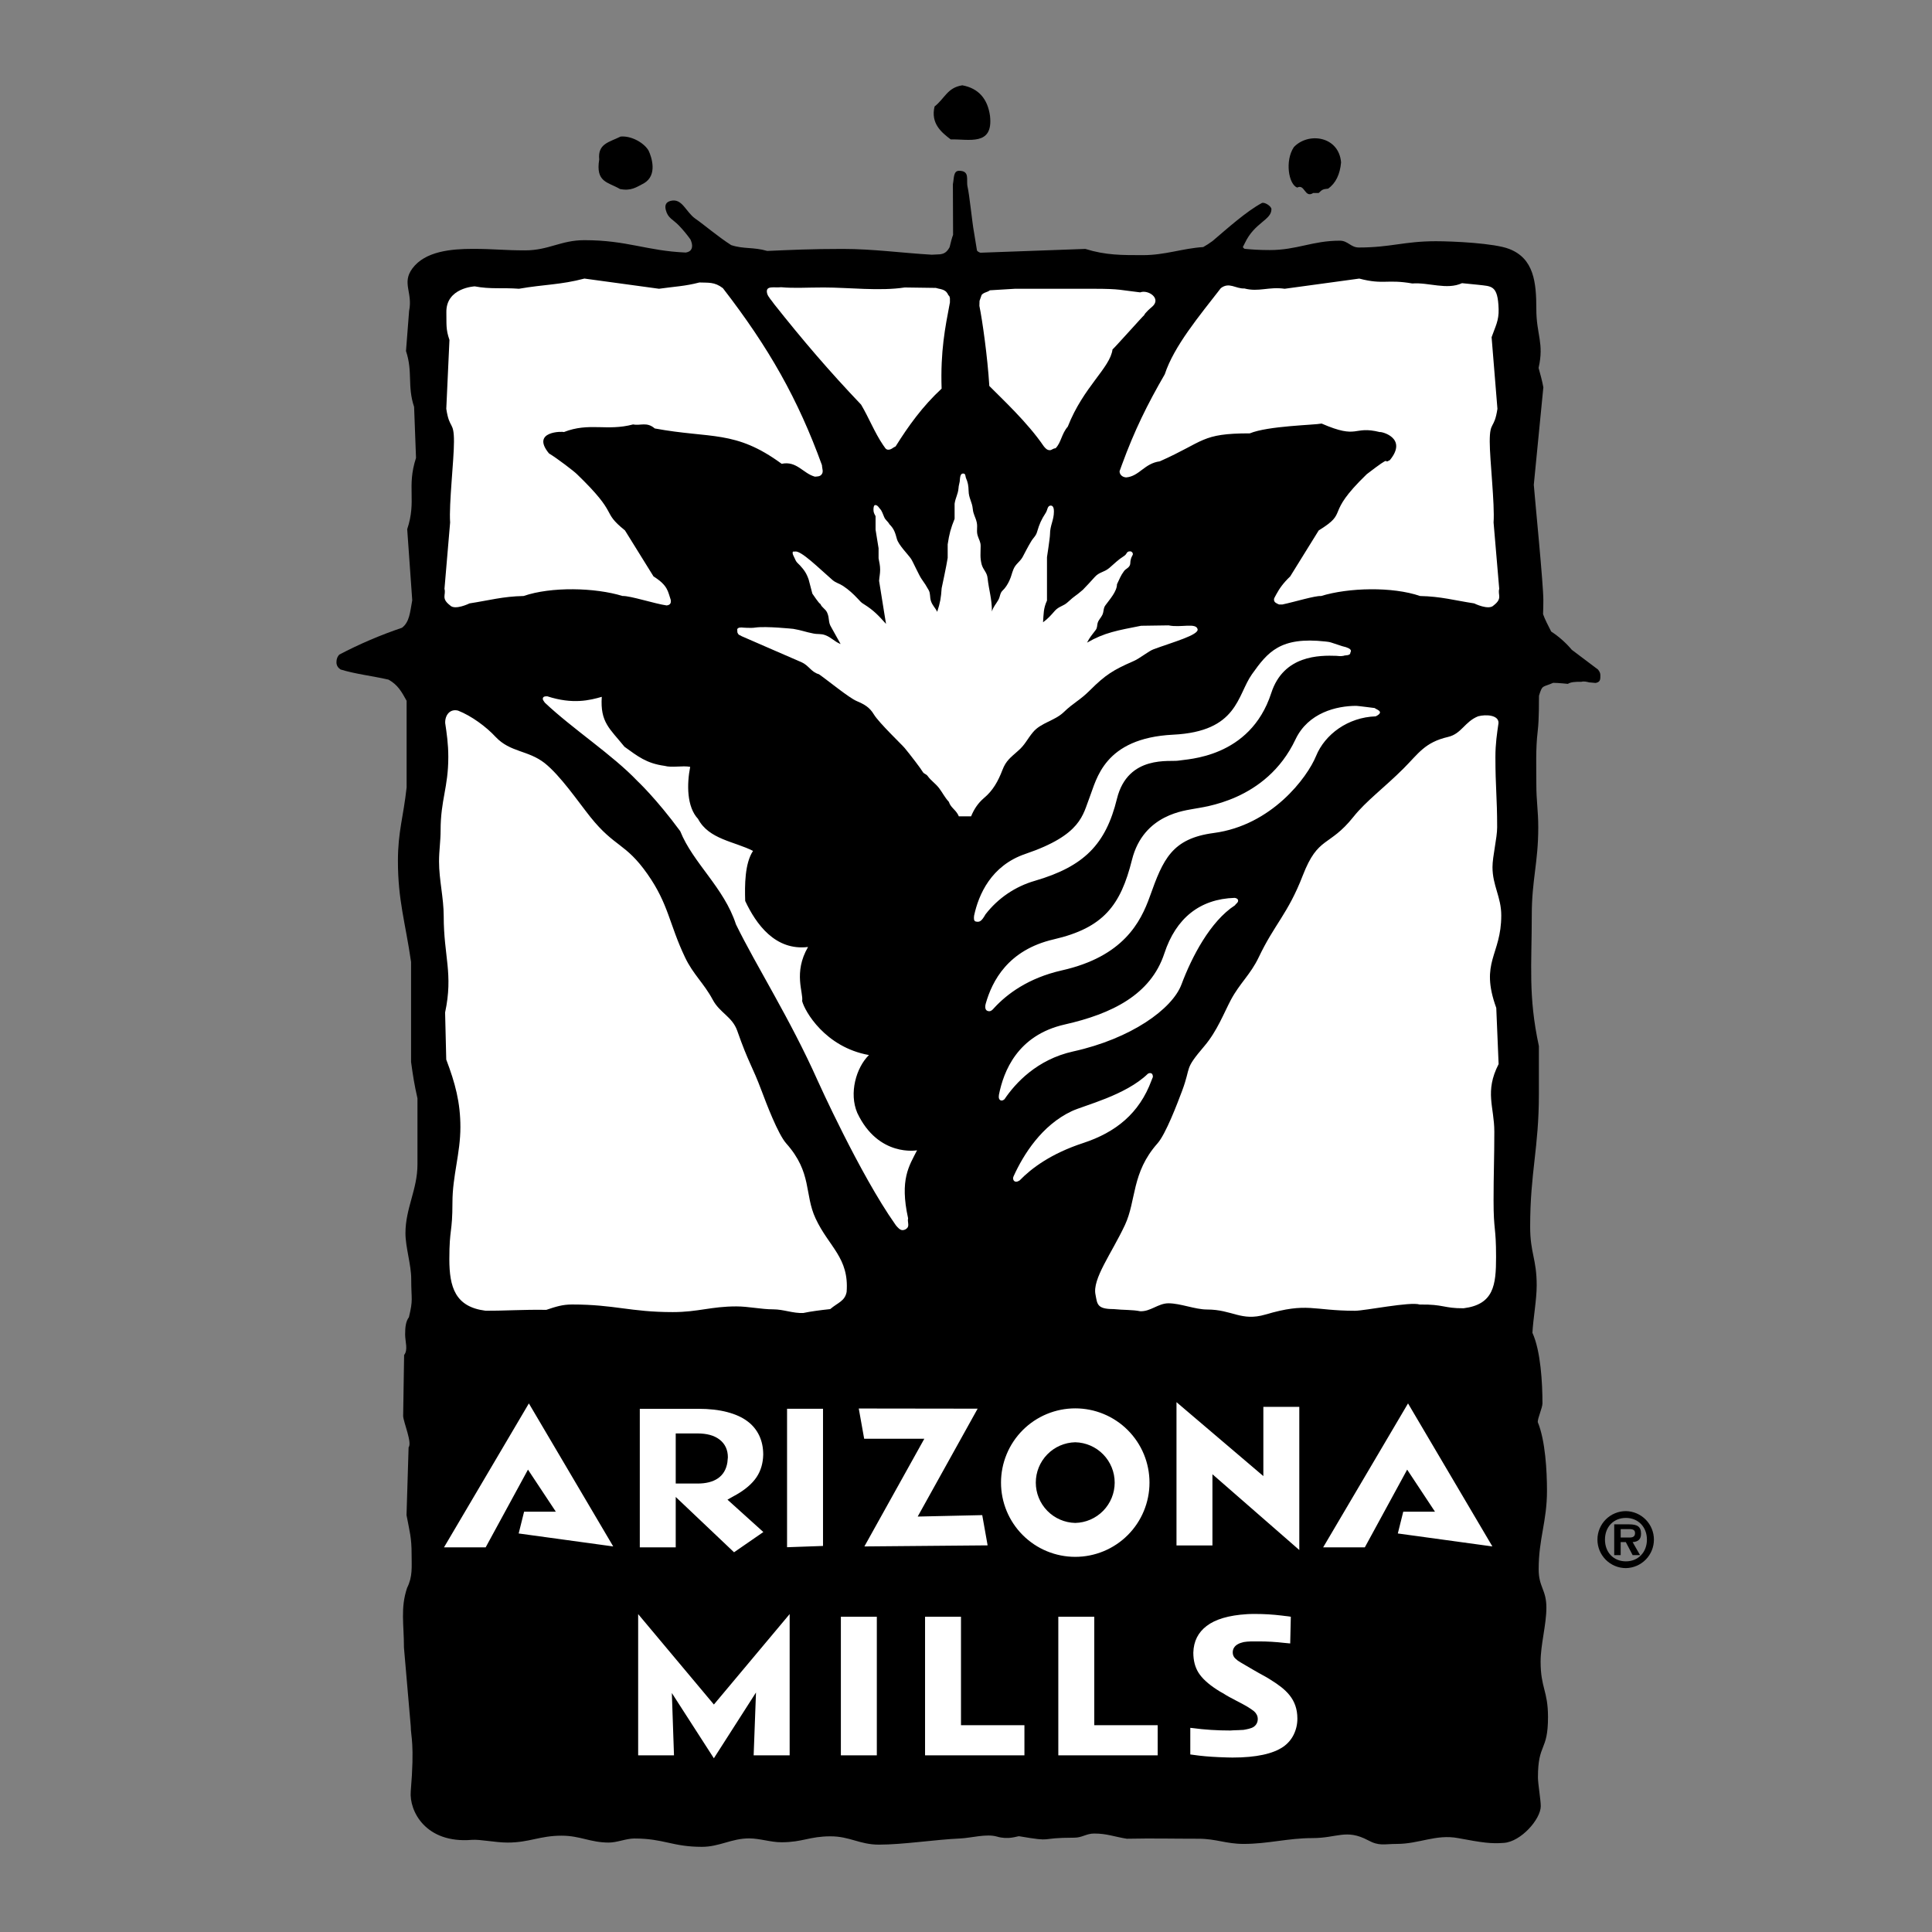
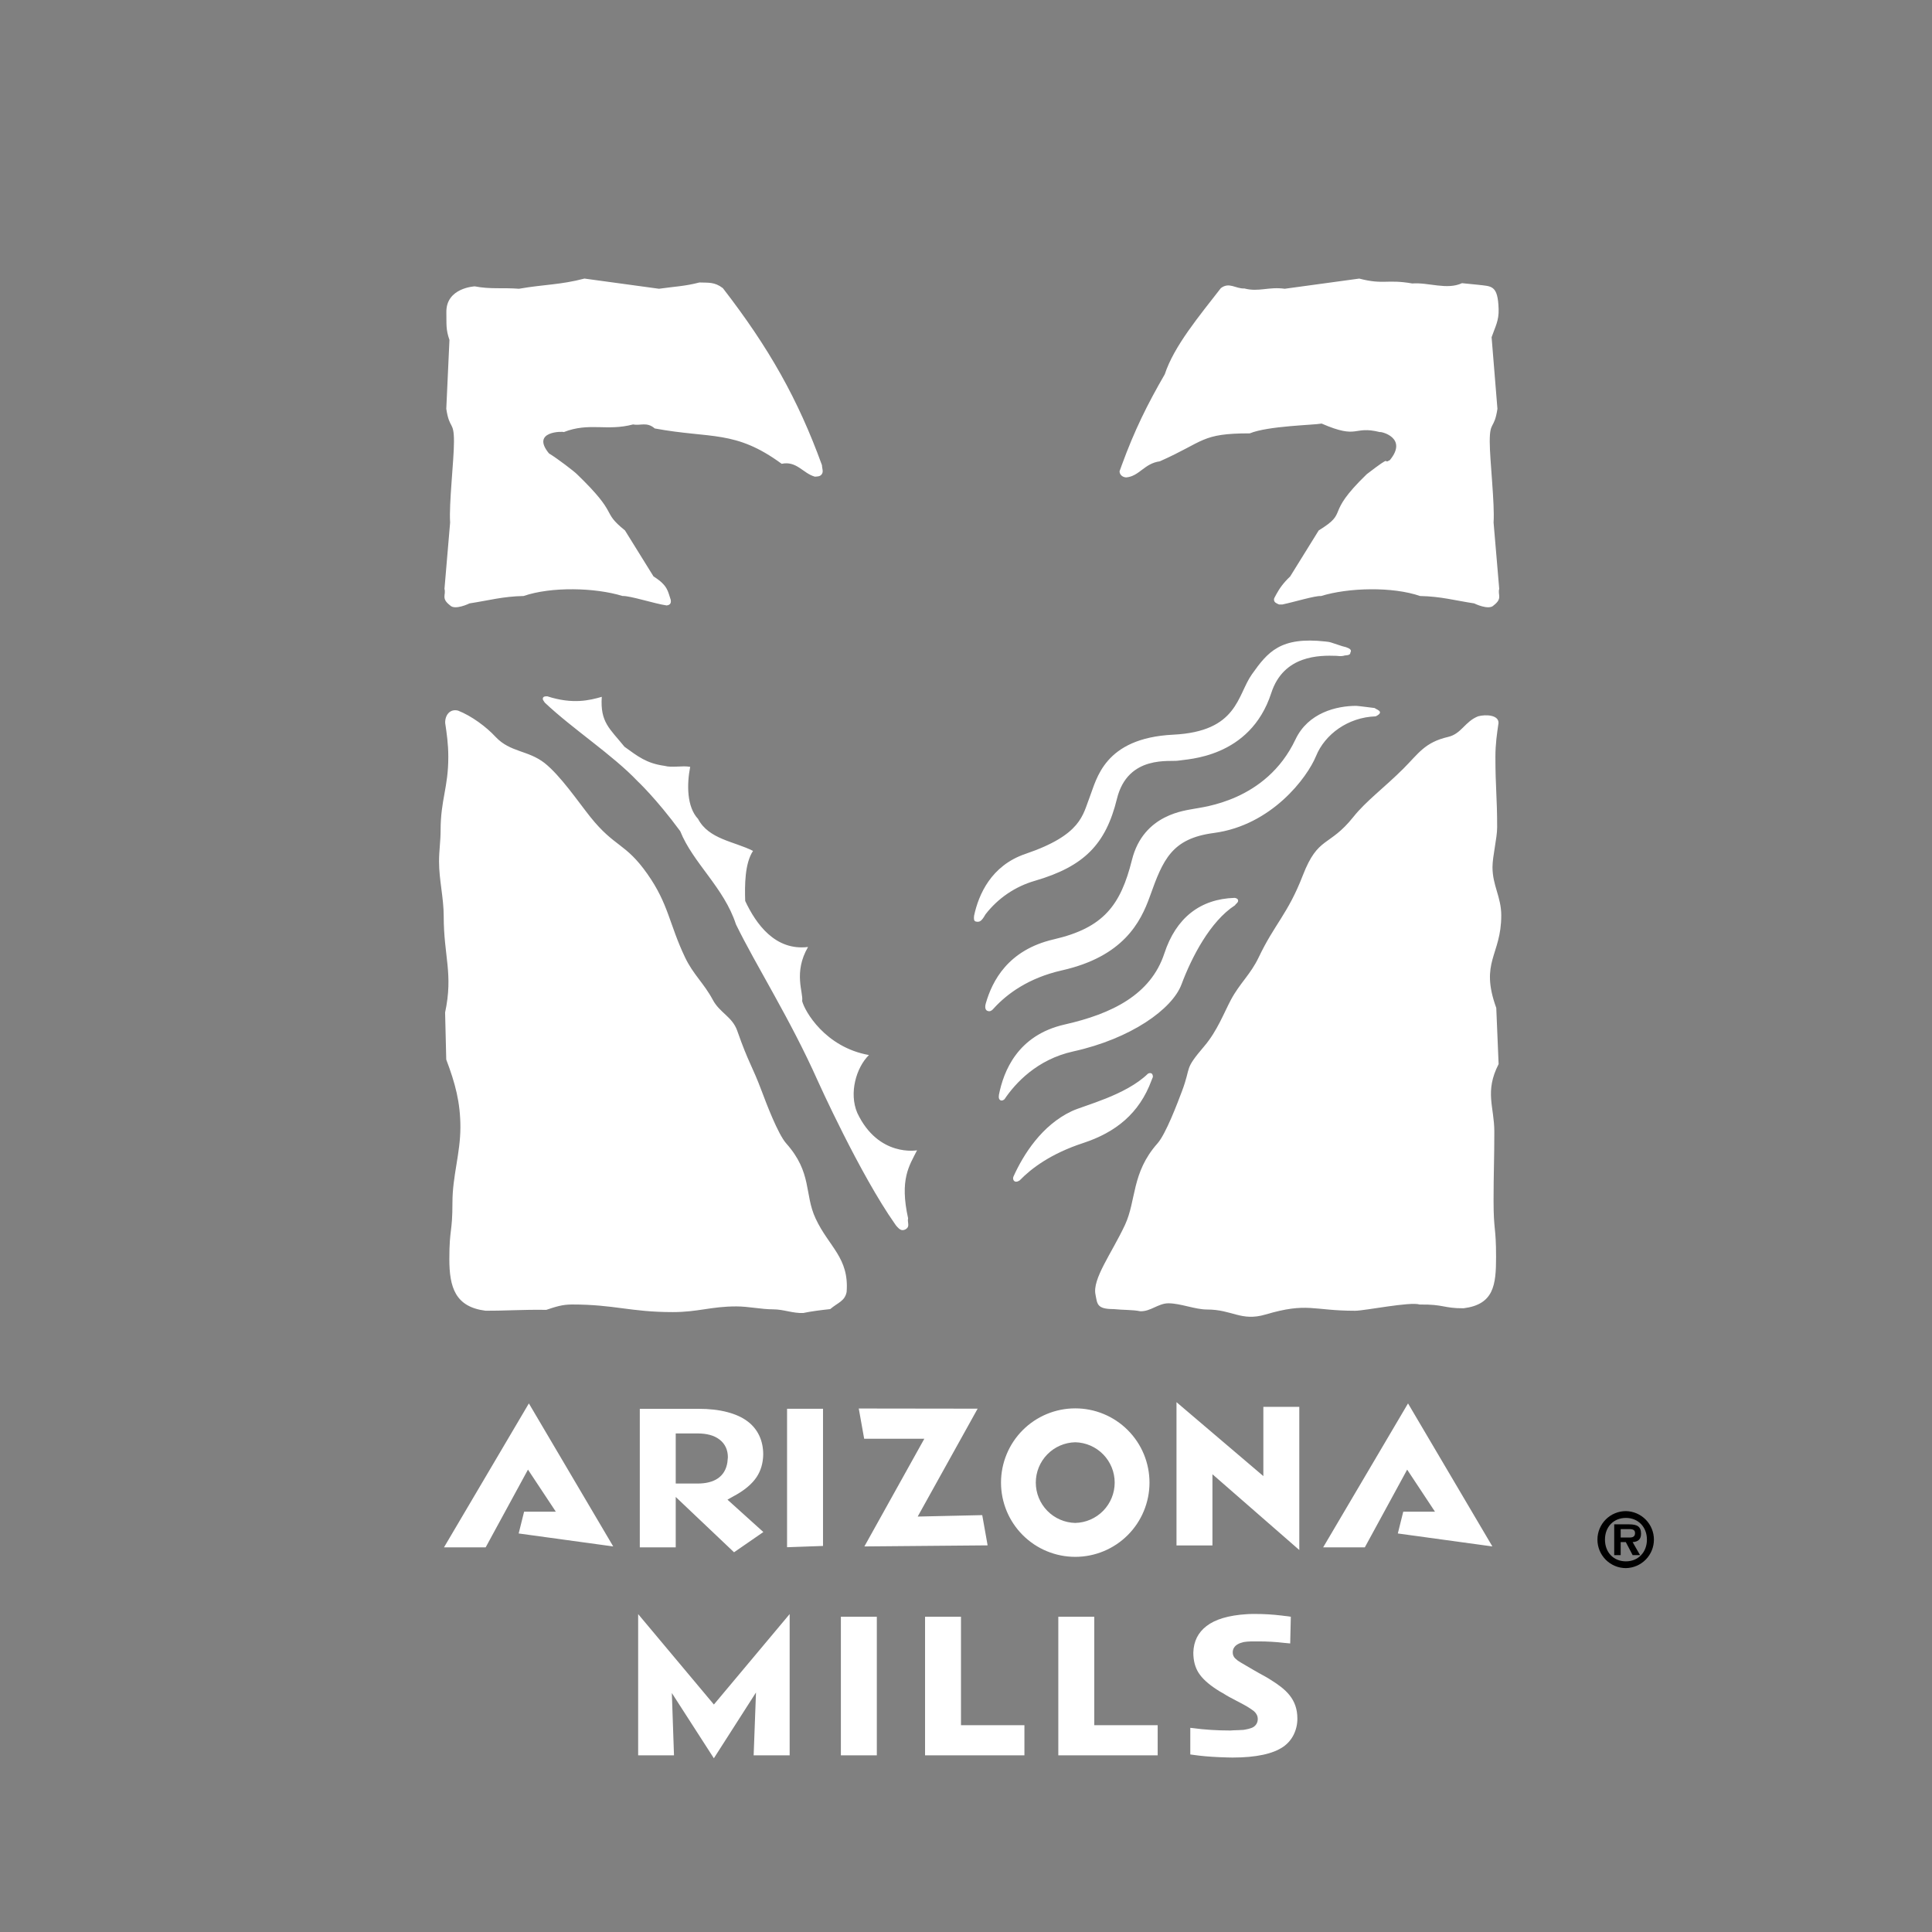
<svg xmlns="http://www.w3.org/2000/svg" width="1000" height="1000" viewBox="0 0 1000 1000" fill="none">
  <rect x="0" y="0" width="1000" height="1000" fill="#808080" stroke="none" />
-   <path fill-rule="evenodd" clip-rule="evenodd" d="M822.496 353.187C821.157 352.86 819.839 352.512 818.423 352.917C815.404 352.824 812.872 353.042 811.544 353.97C811.544 353.97 806.662 353.451 803.923 353.431C798.362 355.926 798.362 354.214 796.587 360.113C796.478 362.442 796.748 371.578 795.887 378.711C794.823 387.551 795.207 397.035 795.207 405.932C795.207 414.84 796.198 419.447 796.198 428.36C796.198 446.496 792.847 455.404 792.847 473.541C792.847 499.59 790.922 515.397 796.525 541.461V566.192C796.525 594.544 792.006 606.569 792.006 634.916C792.006 648.763 795.389 651.486 795.389 665.333C795.389 672.731 793.552 682.572 793.179 689.861C797.474 699.22 798.377 715.889 798.377 726.368C798.377 728.651 795.866 734.031 795.934 736.065C799.876 745.548 800.717 761.48 800.717 771.623C800.717 787.487 796.411 796.353 796.411 812.213C796.411 821.613 800.406 822.703 800.406 832.114C800.406 840.974 797.417 851.153 797.417 860.03C797.417 873.736 801.246 875.075 801.246 888.776C801.246 906.783 796.037 901.969 796.037 919.976C796.037 923.203 797.495 931.638 797.495 934.86C797.495 941.584 787.291 953.189 778.487 953.869C771.737 954.393 767.442 953.77 754.643 951.394C743.287 949.277 734.581 954.408 723.018 954.408C716.299 954.408 713.918 955.69 708.009 952.468C696.72 946.548 692.17 951.394 679.273 951.394C666.635 951.394 656.363 954.408 643.715 954.408C634.585 954.408 629.48 951.726 620.339 951.726C605.818 951.726 597.761 951.446 583.245 951.726C576.527 950.657 573.02 949.033 566.301 949.033C562.281 949.033 560.122 951.181 556.086 951.181C536.481 951.181 546.53 953.645 527.449 950.424C526.375 950.424 521.965 952.354 516.03 950.616C510.609 949.018 502.578 951.342 497.089 951.586C483.933 952.162 467.555 954.782 454.917 954.782C444.972 954.782 439.867 950.476 429.922 950.476C418.903 950.476 415.484 953.552 404.465 953.552C398.815 953.552 393.357 951.55 387.723 951.55C378.587 951.55 372.419 955.918 363.283 955.918C347.963 955.918 343.673 951.607 328.342 951.607C324.042 951.607 319.445 953.708 315.15 953.708C305.469 953.708 300.348 950.144 290.668 950.144C279.384 950.144 274.025 953.708 262.741 953.708C256.282 953.708 248.495 951.959 244.215 952.307C220.299 954.31 211.755 937.387 212.6 927.244C214.691 902.228 212.6 898.82 212.6 893.45L209.088 852.798C209.088 840.705 207.194 832.399 210.707 821.888C213.664 815.974 213.046 811.123 213.046 804.4C213.046 795.793 212.035 792.836 210.416 784.229L211.49 749.143C213.399 746.757 208.932 736.412 208.668 733.004L209.171 701.352C211.319 698.66 209.695 694.478 209.695 690.717C209.695 686.842 210.053 683.911 211.651 681.799C213.944 672.274 212.844 673.073 212.844 661.898C212.844 654.641 209.861 645.541 209.861 638.288C209.861 625.427 216.076 615.643 216.076 602.777V568.485C214.426 561.237 213.773 556.947 212.771 549.689V497.914C209.814 477.479 205.965 466.05 205.965 445.604C205.965 430.43 208.823 422.731 210.463 407.572V362.722C207.921 358.157 205.939 354.427 201.062 351.77C192.793 349.861 184.056 348.922 176.259 346.52C175.014 345.649 174.147 344.544 174.147 342.78C174.147 340.969 174.703 339.761 175.631 338.806C186.065 333.343 196.91 328.703 208.066 324.928C212.024 321.909 212.216 316.866 213.373 310.698L210.769 273.921C215.718 259.073 210.38 252.183 215.329 237.009L214.338 210.602C210.707 199.713 213.773 192.569 210.141 181.695L211.755 160.923C213.736 151.362 207.833 146.537 213.446 138.952C220.034 130.05 233.492 128.815 244.708 128.815C255.924 128.815 260.594 129.588 271.805 129.588C284.007 129.588 290.274 124.312 302.465 124.312C324.659 124.312 334.703 129.853 354.977 130.719C358.178 130.216 358.754 127.85 357.851 125.137C357.706 124.711 357.55 124.338 357.405 123.975C355.548 121.372 353.504 118.908 351.288 116.603C348.217 113.464 345.67 112.93 344.612 108.644C343.994 106.196 344.695 104.567 347.159 103.965C353.13 102.471 354.915 109.672 359.869 113.158C364.72 116.54 371.48 122.382 378.442 126.859C384.849 128.997 390.042 127.798 397.118 129.889C408.532 129.386 419.784 128.841 436.163 128.841C451.96 128.841 466.87 130.942 482.283 131.834L485.38 131.684C488.825 131.684 490.2 130.299 491.512 127.949C492.119 125.339 492.83 122.719 493.313 121.573L493.214 95.343C493.842 92.349 493.375 88.417 496.379 88.406C502.22 88.37 500.01 93.138 500.794 96.614C501.753 100.557 503.263 115.576 504.052 119.679L505.691 129.707C506.137 130.226 506.713 130.579 507.486 130.807L561.767 128.841C572.335 132.135 580.693 132.063 591.577 132.063C603.078 132.063 611.861 128.597 622.787 127.876C624.401 126.984 625.999 125.941 627.622 124.748C635.638 117.915 645.012 109.516 653.053 105.122C654.413 104.375 658.091 106.704 658.091 108.271C658.091 113.957 649.375 115.103 644.322 125.848C643.999 126.534 643.654 127.211 643.29 127.876C643.487 128.273 643.808 128.595 644.203 128.794C647.84 129.142 651.741 129.432 657.204 129.432C671.367 129.432 679.294 124.577 693.478 124.577C697.763 124.577 699.081 128.104 703.355 128.104C719.843 128.104 726.753 124.857 743.23 124.857C752.137 124.857 773.537 125.868 781.117 128.841C793.983 133.785 795.202 146.158 795.202 160.015C795.202 173.192 799.326 177.566 796.369 190.432C797.35 194.053 798.175 196.854 798.834 200.486L793.89 250.938C794.538 259.182 798.834 302.345 798.834 310.579C798.834 313.193 798.782 315.611 798.683 317.868C799.726 320.825 801.137 323.382 802.891 326.884C806.894 329.5 810.493 332.688 813.572 336.347L827.108 346.541C827.85 347.449 828.342 348.388 828.342 349.348C828.342 351.444 828.436 352.782 826.407 353.374L825.842 353.493L822.496 353.187Z" fill="black" />
-   <path fill-rule="evenodd" clip-rule="evenodd" d="M468.271 148.794L484.384 149.022C486.169 149.624 487.57 149.479 489.235 150.615C489.863 151.04 489.972 151.32 490.454 151.958C490.698 152.27 490.724 152.742 491.035 152.944C491.518 153.271 491.492 153.779 491.679 154.334V156.57L491.554 157.198C489.235 169.447 486.724 181.711 487.378 201.155C477.516 210.291 470.227 220.428 463.576 231.048C462.274 231.567 461.392 232.765 459.763 232.765C458.326 232.765 457.952 231.39 457.07 230.327C452.723 223.941 449.683 216.133 445.698 209.43C429.18 192.092 415.453 176.035 400.641 157.338C399.713 155.891 397.492 153.624 397.072 151.907C395.972 147.502 400.802 149.105 404.299 148.664C411.069 149.276 417.455 148.794 426.399 148.794C439.265 148.794 455.415 150.776 468.271 148.794ZM512.072 199.78C511.128 184.414 508.446 165.706 506.936 158.329L507.009 155.725L508.093 152.643C509.369 151.206 510.9 151.388 512.368 150.257L525.317 149.468H565.876C580.195 149.468 579.94 150.184 590.166 151.331C594.228 149.738 601.455 154.506 596.246 158.848C595.504 159.465 592.697 161.872 592.205 163.144C591.473 163.673 576.62 180.367 575.842 180.85C574.566 190.51 560.818 200.118 552.678 220.828C549.436 224.532 549.264 229.097 546.364 232.018C544.824 232.137 544.45 233.019 543.386 233.019C541.939 233.019 541.125 232.039 540.253 230.991C531.771 218.498 518.142 205.97 512.072 199.78Z" fill="white" />
-   <path fill-rule="evenodd" clip-rule="evenodd" d="M512.425 59.995C514.22 75.828 501.364 71.87 492.099 72.171C487.315 68.513 481.63 63.953 483.731 55.118C489.116 50.854 490.309 45.381 498.086 44.156C506.448 45.676 511.221 51.155 512.425 59.995ZM335.74 78.018C337.25 81.26 340.472 90.671 333.292 94.873C329.396 96.855 326.765 98.982 320.919 97.846C314.657 94.162 308.198 94.443 310.154 82.542C309.308 74.319 315.321 73.634 321.209 70.687C326.859 70.153 333.52 74.044 335.74 78.018ZM694.137 84.062C693.581 90.292 691.361 94.816 687.47 97.638C684.98 97.929 684.503 97.908 682.557 99.885L679.699 99.906C675.263 102.743 675.382 94.993 671.419 97.094C666.983 95.402 664.975 83.216 669.696 76.145C677.203 68.213 693.031 70.48 694.137 84.062Z" fill="black" />
  <path fill-rule="evenodd" clip-rule="evenodd" d="M329.91 404.242C317.121 390.769 296.406 377.311 282.01 363.703C281.812 363.294 280.946 362.375 280.946 361.81C280.946 360.497 281.973 360.404 283.286 360.404C296.468 364.705 305.397 362.438 311.482 360.674C310.59 373.892 315.565 377.052 323.238 386.525C330.107 391.453 334.548 395.111 343.948 396.398C347.839 397.497 353.167 396.149 357.239 396.922C355.455 405.985 355.455 417.642 361.307 423.857C366.894 434.477 380.108 435.504 389.768 440.427C385.456 446.897 385.456 458.305 385.711 466.331C391.303 478.247 401.212 492.223 418.244 490.159C410.493 503.46 415.961 513.987 415.188 518.127C416.465 523.304 427.053 542.027 449.766 546.089C443.156 552.574 439.354 565.788 443.722 576.034C454.642 599.125 474.668 595.39 474.668 595.39C470.621 603.411 465.568 610.342 470.035 630.611C469.599 632.229 470.663 634.164 469.718 635.43C469.417 635.822 469.032 636.142 468.591 636.365C468.151 636.589 467.665 636.711 467.171 636.722C465.786 636.722 464.697 635.342 463.851 634.403L463.368 633.729C445.003 607.711 423.323 559.557 423.323 559.557C408.854 527.102 391.449 500.016 380.922 478.434C374.79 459.462 358.614 446.591 352.088 430.217C339.606 413.263 329.91 404.242 329.91 404.242ZM648.011 348.98C656.218 337.432 662.703 329.442 686.08 332.047C686.78 332.166 687.642 332.156 688.887 332.529C690.173 332.918 693.509 334.023 694.733 334.459C700.897 335.824 698.946 337.478 698.946 337.79C698.946 339.533 696.29 338.999 695.372 339.46C693.68 339.782 692.669 339.497 691.745 339.46C683.154 339.17 664.4 338.962 658.003 358.713C647.02 392.564 614.087 392.854 610.036 393.689C605.994 394.509 583.78 390.385 578.12 413.481C572.346 437.034 561.119 448.474 535.672 455.898C525.505 458.819 516.537 464.912 510.075 473.288C507.927 477.116 506.895 477.365 505.069 476.981C503.974 476.743 504.026 475.295 504.197 473.905C506.516 463.104 512.954 448.028 530.754 441.978C559.905 432.08 560.413 421.725 563.998 412.646C567.573 403.583 571.292 382.043 607.234 380.268C640.779 378.624 640.26 359.932 648.011 348.98ZM711.636 366.494C711.636 367.05 717.29 368.206 712.071 370.78C697.644 371.262 685.748 380.133 681.188 391.308C676.638 402.441 658.195 427.208 628.235 431.156C606.539 434.025 602 444.816 595.193 463.923C590.41 477.319 581.445 495.103 549.628 502.267C532.046 506.231 521.084 514.682 514.729 521.54C513.696 522.713 512.674 523.953 510.978 523.174C509.562 522.531 509.966 520.233 510.246 519.366C513.53 507.87 521.665 491.699 545.394 486.216C571.215 480.255 580.029 468.582 585.907 445.06C591.862 421.159 614.025 419.52 618.056 418.628C622.098 417.735 655.316 414.882 670.542 382.717C677.11 368.85 691.87 365.348 702.012 365.348C702.629 365.338 711.636 366.494 711.636 366.494ZM554.743 575.131C561.135 572.122 582.535 567.028 594.14 555.77C595.245 555.116 596.246 555.469 596.521 556.216C597.05 557.69 596.48 557.726 596.023 559.21C589.699 576.345 577.471 586.104 560.621 591.639C544.103 597.045 533.882 604.661 527.792 610.964C527.304 611.208 526.983 611.478 526.386 611.602C524.715 611.991 523.911 610.207 524.664 608.77C529.763 597.564 539.2 582.441 554.743 575.131ZM237.119 367.823C232.942 366.723 230.276 370.116 230.431 374.256C231.22 379.615 232.04 384.917 232.04 391.827C232.04 407.666 228.055 413.99 228.055 429.813C228.055 435.426 227.246 440.282 227.246 445.89C227.246 455.451 229.664 464.691 229.664 474.242C229.664 495.014 234.67 503.948 230.385 524.067L230.976 548.414C235.599 560.621 238.302 570.561 238.302 583.416C238.302 596.931 234.187 608.764 234.187 622.289C234.187 638.439 232.579 635.581 232.579 651.731C232.579 666.241 235.625 676.435 251.24 678.417C261.683 678.495 270.254 677.784 282.767 677.976C287.607 676.368 291.011 675.201 296.131 675.201C318.169 675.201 326.195 679.138 348.233 679.138C361.405 679.138 367.994 676.192 381.161 676.192C387.34 676.192 394.053 677.712 400.232 677.712C405.606 677.712 410.447 679.86 415.826 679.595C419.764 678.76 424.625 678.132 429.709 677.587C433.694 674.2 437.278 673.515 438.212 668.711C439.572 650.968 429.009 645.401 422.156 630.699C416.242 618.025 420.47 607.037 406.95 591.831C402.654 587.006 396.579 570.939 394.276 564.797C389.207 551.277 387.516 550.432 381.602 533.535C379.044 526.235 372.513 524.243 368.928 517.483C364.279 508.83 358.791 504.389 354.568 495.518C346.324 478.195 346.122 468.058 335.134 452.422C323.731 436.168 318.232 438.695 305.563 422.856C299.01 414.623 290.134 401.528 281.906 394.971C273.237 388.216 264.163 389.482 256.558 381.456C251.686 376.175 244.081 370.562 237.119 367.823ZM338.252 298.346C345.81 303.103 345.655 306.133 347.165 310.455C347.439 312.11 346.967 313.142 345.048 313.375C338.822 312.483 326.05 308.281 322.247 308.488C308.006 304.094 285.257 303.576 271.022 308.488C260.267 308.701 253.129 310.766 243.033 312.312C243.033 312.312 235.453 316.058 232.922 313.318C228.154 309.645 230.976 307.907 230.058 304.784L232.984 270.42C232.32 260.858 234.976 238.12 234.976 228.548C234.976 217.674 232.636 222.489 230.997 211.594L232.636 175.943C230.67 170.34 231.173 167.684 231.038 161.759C230.738 148.893 245.715 148.219 245.715 148.219C253.86 149.785 260.054 148.81 268.625 149.458C281.818 147.16 289.973 147.482 302.502 144.188L341.095 149.458C349.432 148.281 354.542 148.161 362.023 146.206C366.572 146.413 369.805 145.796 374.162 149.152C398.063 180.062 413.041 206.593 425.45 240.786C425.497 242.659 426.415 244.236 425.196 245.642C424.314 246.685 423.115 246.607 421.803 246.721C415.686 245.082 412.402 238.426 404.589 240.06C380.471 222.38 368.129 227.189 338.895 221.762C334.765 218.177 331.523 220.465 327.705 219.682C313.983 223.319 305.054 218.463 291.836 223.64C291.436 223.246 274.575 223.049 284.147 234.685C288.526 237.321 297.195 243.987 298.616 245.419C321.09 267.13 310.662 264.21 323.482 274.544L338.252 298.346ZM765.097 370.743C769.273 369.654 775.794 370.116 775.623 374.256C774.855 379.615 774.02 384.917 774.02 391.827C774.02 407.666 774.923 412.387 774.923 428.21C774.923 433.813 772.511 443.213 772.511 448.811C772.511 458.383 777.05 464.235 777.05 473.811C777.05 494.579 765.813 497.78 774.466 521.696L775.68 550.769C768.314 565.15 773.46 572.89 773.46 585.756C773.46 599.271 773.066 607.831 773.066 621.345C773.066 637.505 774.363 634.517 774.363 650.678C774.363 665.183 773.175 675.18 757.575 677.157C747.136 677.229 747.349 675.035 734.846 675.227C730.001 673.608 706.474 678.448 701.358 678.448C679.32 678.448 676.908 673.935 655.02 680.394C642.382 684.108 637.936 677.8 624.754 677.8C618.575 677.8 610.985 674.583 604.801 674.583C599.432 674.583 595.499 678.967 590.109 678.687C586.177 677.873 581.414 678.122 576.361 677.577C567.687 677.592 567.972 674.921 567.038 670.127C565.274 662.008 575.406 648.717 582.28 634.024C588.2 621.356 585.606 607.027 599.12 591.816C603.416 586.991 609.486 570.924 611.794 564.781C616.863 551.262 612.526 554.193 623.478 541.327C629.983 533.659 633.547 524.222 637.137 517.463C641.786 508.809 647.28 504.368 651.508 495.497C659.746 478.174 666.605 473.085 674.324 453.127C682.329 432.485 687.834 438.679 700.508 422.835C707.055 414.602 716.689 407.541 726.468 397.762C734.198 390.037 737.42 384.247 749.507 381.436C756.501 379.822 758.135 373.493 765.097 370.743ZM659.876 308.971C660.109 308.649 660.374 308.317 660.607 307.923L659.876 308.971ZM600.308 238.784C592.262 239.858 589.699 246.555 582.882 247.11C580.693 246.965 579.437 245.435 579.489 243.889L580.683 240.605C587.188 222.826 593.772 209.467 602.882 193.727C607.675 179.071 620.858 163.419 631.892 149.152C636.25 145.796 639.534 149.515 644.084 149.308C651.56 151.264 656.628 148.286 664.965 149.464L703.553 144.193C716.087 147.487 717.799 144.421 730.992 146.724C739.562 146.076 748.817 150.2 756.739 146.569L765.19 147.414C771.95 148.255 775.322 147.414 775.686 160.026C775.857 165.956 774.025 168.923 772.049 174.532L775.068 211.599C773.429 222.489 771.084 217.674 771.084 228.553C771.084 238.125 773.74 260.864 773.071 270.425L775.997 304.79C775.084 307.913 777.901 309.651 773.138 313.324C770.596 316.063 763.027 312.317 763.027 312.317C752.926 310.771 745.793 308.706 735.038 308.494C720.803 303.581 698.054 304.1 683.808 308.494C680.503 308.322 670.464 311.451 663.798 312.872H662.034C660.727 312.307 659.419 311.814 659.419 310.367C659.419 310.107 659.461 309.894 659.523 309.697L659.876 308.976L660.566 307.695C662.247 304.608 664.104 301.889 667.803 298.351L682.557 274.554C698.801 264.537 684.959 267.141 707.444 245.429C721.975 234.286 715.003 240.781 719.392 238.151C728.969 226.514 714.629 223.256 714.224 223.651C700.077 220.118 703.506 227.682 684.072 219.236C680.264 220.019 656.317 220.408 646.906 224.304C621.548 224.299 623.561 228.475 600.308 238.784ZM602.659 493.505C608.666 475.207 621.081 465.288 639.083 464.733C639.985 464.868 640.847 465.288 640.847 466.196C640.847 467.29 639.69 467.716 639.254 468.551C626.404 476.862 616.821 495.404 611.54 509.52C606.747 522.318 585.398 537.623 555.506 544.217C536.731 548.357 525.525 560.673 519.948 568.927C519.642 569.238 518.703 569.949 517.8 569.476C517.214 569.176 516.768 568.361 517.043 566.675C519.424 554.644 526.536 535.828 551.117 530.271C575.391 524.788 595.608 514.931 602.659 493.505ZM684.856 800.914H706.427L728.346 760.672L742.753 782.461H726.317L723.511 793.719L772.453 800.432L728.792 726.405L684.856 800.914ZM229.804 800.914H251.375L273.278 760.672L287.706 782.461H271.265L268.464 793.719L317.402 800.432L273.745 726.405L229.804 800.914ZM616.106 908.107L618.01 908.361C621.615 908.89 625.921 909.279 630.907 909.497C634.222 909.632 636.561 909.704 637.936 909.704C650.268 909.704 658.89 907.759 664.14 904.169C666.473 902.579 668.355 900.413 669.603 897.881C670.882 895.282 671.537 892.42 671.518 889.524C671.518 879.376 665.458 874.307 657.707 869.477C656.788 868.872 655.845 868.304 654.88 867.776C650.564 865.467 646.289 862.894 642.05 860.414C641.058 859.864 640.145 859.182 639.337 858.386C638.918 857.981 638.588 857.493 638.368 856.954C638.149 856.414 638.044 855.835 638.061 855.252C638.061 853.385 639.062 851.953 640.634 851.071C641.537 850.495 642.792 850.178 643.783 849.924L645.505 849.706L647.622 849.587H651.746C656.052 849.603 660.317 849.841 664.597 850.344L667.808 850.645L668.125 836.82L666.786 836.612L665.012 836.41L663.352 836.202C658.809 835.652 654.237 835.378 649.661 835.383C647.695 835.383 646.299 835.409 645.495 835.481C635.887 836.062 628.987 838.184 624.541 841.603C620.142 844.97 617.833 849.488 617.662 855.387C617.662 859.548 618.585 862.993 620.365 865.815C622.181 868.694 625.33 871.62 629.921 874.577C630.995 875.293 632.048 875.916 632.93 876.362C637.174 879.127 641.848 881.067 646.164 883.713C647.036 884.247 648.048 884.953 649.111 885.768C650.278 886.8 651.015 888.17 651.015 889.741C651.015 891.453 650.273 892.891 648.857 893.845C647.539 894.727 644.956 895.158 643.56 895.391L642.382 895.438L641.246 895.505L638.45 895.599L636.847 895.708C629.988 895.708 623.421 895.293 617.252 894.447L616.095 894.328V908.107H616.106ZM547.781 908.558H599.214V892.948H566.395V836.825H547.781V908.558ZM478.808 908.558H530.241V892.948H497.406V836.825H478.808V908.558ZM435.234 908.558H453.843V836.835H435.234V908.558ZM330.314 908.558H348.856L347.746 876.305L369.498 910.078L391.298 876.03L390.089 908.563H408.724V835.44L369.509 882.255L330.309 835.455V908.558H330.314ZM447.296 744.703L478.434 744.682L447.405 800.432L511.191 799.877L508.405 784.225L474.995 784.972L506.023 729.124L444.495 729.041L447.296 744.703ZM556.543 728.968C551.497 728.968 546.5 729.961 541.838 731.892C537.176 733.823 532.94 736.654 529.372 740.222C525.804 743.791 522.974 748.027 521.043 752.689C519.113 757.352 518.12 762.349 518.122 767.395C518.122 777.586 522.17 787.361 529.377 794.567C536.583 801.773 546.357 805.822 556.548 805.822C566.74 805.822 576.514 801.773 583.72 794.567C590.927 787.361 594.975 777.586 594.975 767.395C594.977 762.348 593.985 757.35 592.054 752.686C590.123 748.023 587.292 743.786 583.723 740.217C580.154 736.648 575.916 733.818 571.253 731.888C566.589 729.958 561.591 728.966 556.543 728.968ZM608.951 799.913H627.555V763.063L672.514 802.284V728.19H653.91V764.018L608.951 725.757V799.913ZM361.053 767.878H349.753V741.943H361.053C365.748 741.954 369.623 742.919 372.461 745.129C375.33 747.349 376.746 750.477 376.746 754.296C376.746 754.664 376.658 755.567 376.492 756.931C375.319 764.381 369.722 767.878 361.053 767.878ZM331.16 800.914H349.753V774.819L379.942 803.456L395.111 792.977L376.538 776.215L379.34 774.643L380.134 774.191L380.798 773.849C385.809 771.011 389.347 767.914 391.568 764.614C393.778 761.31 394.945 757.429 395.044 752.895C395.044 749.191 394.333 745.927 392.963 743.022C391.575 740.097 389.482 737.562 386.873 735.645C384.17 733.606 380.694 732.014 376.404 730.893C372.144 729.767 367.138 729.191 361.353 729.191H331.16V800.914ZM556.543 746.514C561.999 746.635 567.191 748.888 571.007 752.79C574.823 756.692 576.959 761.932 576.959 767.39C576.959 772.847 574.823 778.088 571.007 781.99C567.191 785.892 561.999 788.144 556.543 788.266C551.087 788.144 545.895 785.892 542.08 781.99C538.264 778.088 536.127 772.847 536.127 767.39C536.127 761.932 538.264 756.692 542.08 752.79C545.895 748.888 551.087 746.635 556.543 746.514ZM407.381 729.186V800.841L425.99 800.183V729.181H407.381V729.186Z" fill="white" />
  <path fill-rule="evenodd" clip-rule="evenodd" d="M826.833 796.898C826.83 794.96 827.21 793.04 827.951 791.249C828.691 789.458 829.778 787.831 831.149 786.461C832.519 785.09 834.147 784.004 835.938 783.264C837.73 782.524 839.649 782.145 841.587 782.148C845.452 782.221 849.134 783.807 851.841 786.566C854.548 789.324 856.065 793.035 856.065 796.9C856.065 800.765 854.548 804.476 851.841 807.235C849.134 809.994 845.452 811.58 841.587 811.652C839.649 811.655 837.729 811.276 835.937 810.536C834.145 809.796 832.518 808.709 831.147 807.338C829.776 805.967 828.689 804.34 827.949 802.548C827.209 800.756 826.83 798.836 826.833 796.898ZM852.446 796.898C852.446 790.325 847.875 785.671 841.582 785.671C835.16 785.671 830.729 790.325 830.729 796.898C830.729 803.486 835.16 808.155 841.582 808.155C847.88 808.155 852.446 803.481 852.446 796.898ZM848.902 804.929H845.053L841.515 798.19H838.859V804.929H835.512V788.997H843.222C847.387 788.997 849.4 790.127 849.4 793.858C849.4 796.815 847.839 797.992 845.043 798.195L848.902 804.929ZM843.258 795.819C845.053 795.855 846.298 795.43 846.298 793.453C846.298 791.305 844 791.456 842.49 791.456H838.864V795.819H843.258Z" fill="black" />
-   <path fill-rule="evenodd" clip-rule="evenodd" d="M496.27 422.523H502.636C504.057 419.13 505.951 415.898 509.406 412.967C513.945 409.175 516.658 404.288 518.817 398.638C520.71 393.653 523.014 392.164 527.013 388.569C530.598 385.487 531.626 382.608 534.733 378.914C538.733 374.136 545.851 373.052 550.39 368.792C555.931 363.449 558.587 362.831 564.211 357.234C572.195 349.27 576.257 346.754 586.623 342.235C590.005 340.798 594.544 336.944 597.19 336.02C607.078 332.373 620.557 328.674 619.877 325.691C619.068 322.153 611.203 325.027 604.853 323.689L590.628 323.896C578.426 326.308 571.718 327.388 562.649 332.633C564.128 329.701 565.212 328.674 567.106 326.106C567.988 324.975 567.785 323.896 568.128 322.506C568.667 320.711 569.746 319.943 570.561 318.298C571.443 316.446 570.976 314.854 572.19 313.261C574.358 310.283 578.146 306.122 578.146 302.423C579.432 299.752 580.039 297.951 581.803 295.591C582.685 294.408 583.769 294.258 584.589 292.971C585.258 291.944 584.921 291.171 585.196 289.993C585.601 288.297 585.528 288.81 586.342 287.062C586.376 286.861 586.367 286.655 586.316 286.457C586.265 286.259 586.173 286.075 586.046 285.915C585.918 285.756 585.759 285.625 585.578 285.531C585.396 285.437 585.197 285.382 584.994 285.371C582.887 285.371 583.567 286.652 581.803 287.783C578.55 289.838 577.061 291.534 574.151 293.998C571.375 296.312 569.004 296.001 566.634 298.673C566.089 299.331 561.01 304.836 560.465 305.297C556.341 308.898 556.745 307.917 552.683 311.668C550.442 313.775 548.144 313.775 546.048 316.088C543.879 318.553 542.52 320.145 539.88 322.096C540.222 317.577 540.02 315.009 541.918 310.849V288.4C541.918 288.4 543.48 278.284 543.48 276.536C543.48 271.861 545.508 269.34 545.508 264.718C545.508 263.333 545.233 261.688 543.89 261.688C542.053 261.688 542.261 264.002 541.244 265.491C539.003 268.93 537.991 271.192 536.834 275.151C536.227 277.459 534.806 278.331 533.654 280.338C531.828 283.363 530.951 285.267 529.255 288.4C527.755 290.968 525.727 291.84 524.575 294.616C523.491 297.287 523.631 297.951 522.407 300.628C521.525 302.475 520.44 304.275 518.951 305.661C517.535 306.994 517.738 308.69 516.783 310.439C515.496 312.747 514.147 313.982 513.411 316.498C513.411 309.816 511.922 305.863 511.17 299.238C510.895 296.26 508.928 295.025 508.119 292.208C507.175 288.613 507.58 286.351 507.58 282.549C507.58 280.546 506.76 279.415 506.153 277.568C505.209 274.948 506.153 273.044 505.546 270.326C504.939 267.654 503.782 266.264 503.517 263.488C503.17 259.742 501.406 257.839 501.349 254.088C501.281 251.374 501.007 249.725 499.922 247.266C499.652 246.493 499.855 245.102 498.568 245.102C496.809 245.056 496.944 247.572 496.742 249.268C496.535 250.55 496.197 251.323 496.13 252.656C495.86 255.898 494.574 257.486 494.101 260.723V268.531C492.068 273.563 491.321 276.437 490.517 281.781V288.774C489.972 292.52 487.399 304.441 487.399 304.441C487.061 309.422 486.652 311.938 485.095 316.664C483.943 314.35 482.657 313.479 481.842 311.061C481.163 308.96 481.708 307.362 480.691 305.463C479.618 303.504 478.419 301.617 477.101 299.814C475.814 298.117 472.494 290.616 471.55 289.231C469.921 286.87 465.044 282.04 464.229 278.958C463.353 275.773 462.808 273.771 460.37 271.353C459.488 269.719 458.269 269.252 457.594 267.504C457.257 266.627 456.308 264.214 455.763 263.701C455.016 262.975 454.274 261.237 452.852 261.439C452.24 261.646 452.105 262.829 452.105 263.805C452.105 265.19 452.51 265.958 453.19 267.146V274.129C453.734 277.983 454.206 279.986 454.751 283.788V288.976C455.156 291.285 455.56 292.623 455.56 294.88C455.56 297.09 455.156 298.429 455.016 300.639L457.527 316.306L458.606 322.931C454.684 318.563 452.313 315.995 447.364 312.861C445.537 311.782 445.47 311.424 443.981 309.884C441.47 307.212 439.307 305.256 436.324 303.253C434.29 301.92 432.734 301.765 430.908 300.224C423.862 294.112 414.446 284.66 411.396 285.485H410.514C409.637 286.305 411.261 288.561 411.8 290.004C412.278 291.083 413.227 291.752 414.036 292.623C416.272 295.036 417.492 296.836 418.576 300.021L420.475 307.264C421.149 308.13 423.66 312.14 424.672 312.659C425.486 314.61 427.25 315.123 428.127 317.079C429.548 320.311 428.464 321.805 430.295 324.731L435.105 333.364C431.717 331.979 430.43 329.976 427.105 328.742C424.941 327.922 423.38 328.378 421.076 327.922C416.812 327.097 414.913 326.22 410.649 325.504C410.649 325.504 396.491 324.01 390.872 324.835C388.777 325.198 384.165 324.835 383.76 324.778C382.608 324.934 382.541 324.628 381.591 325.551L381.659 327.294C381.813 327.726 382.043 328.126 382.338 328.477C382.81 328.736 383.35 328.991 383.895 329.302C386.468 330.48 406.654 339.164 414.851 342.759C418.711 344.456 419.795 347.844 423.862 348.974C428.127 351.9 439.431 361.197 443.369 362.842C447.431 364.59 450.077 366.032 452.38 369.882C455.016 374.198 467.078 385.705 468.235 387.142C471.218 390.737 476.898 398.187 477.645 399.572C478.185 400.547 479.337 400.599 480.084 401.575C482.05 404.298 484.011 405.274 486.112 407.997C488.068 410.617 488.888 412.568 491.124 415.032C492.073 417.911 494.236 418.835 495.73 421.408C495.928 421.756 496.13 422.114 496.27 422.523Z" fill="white" />
</svg>